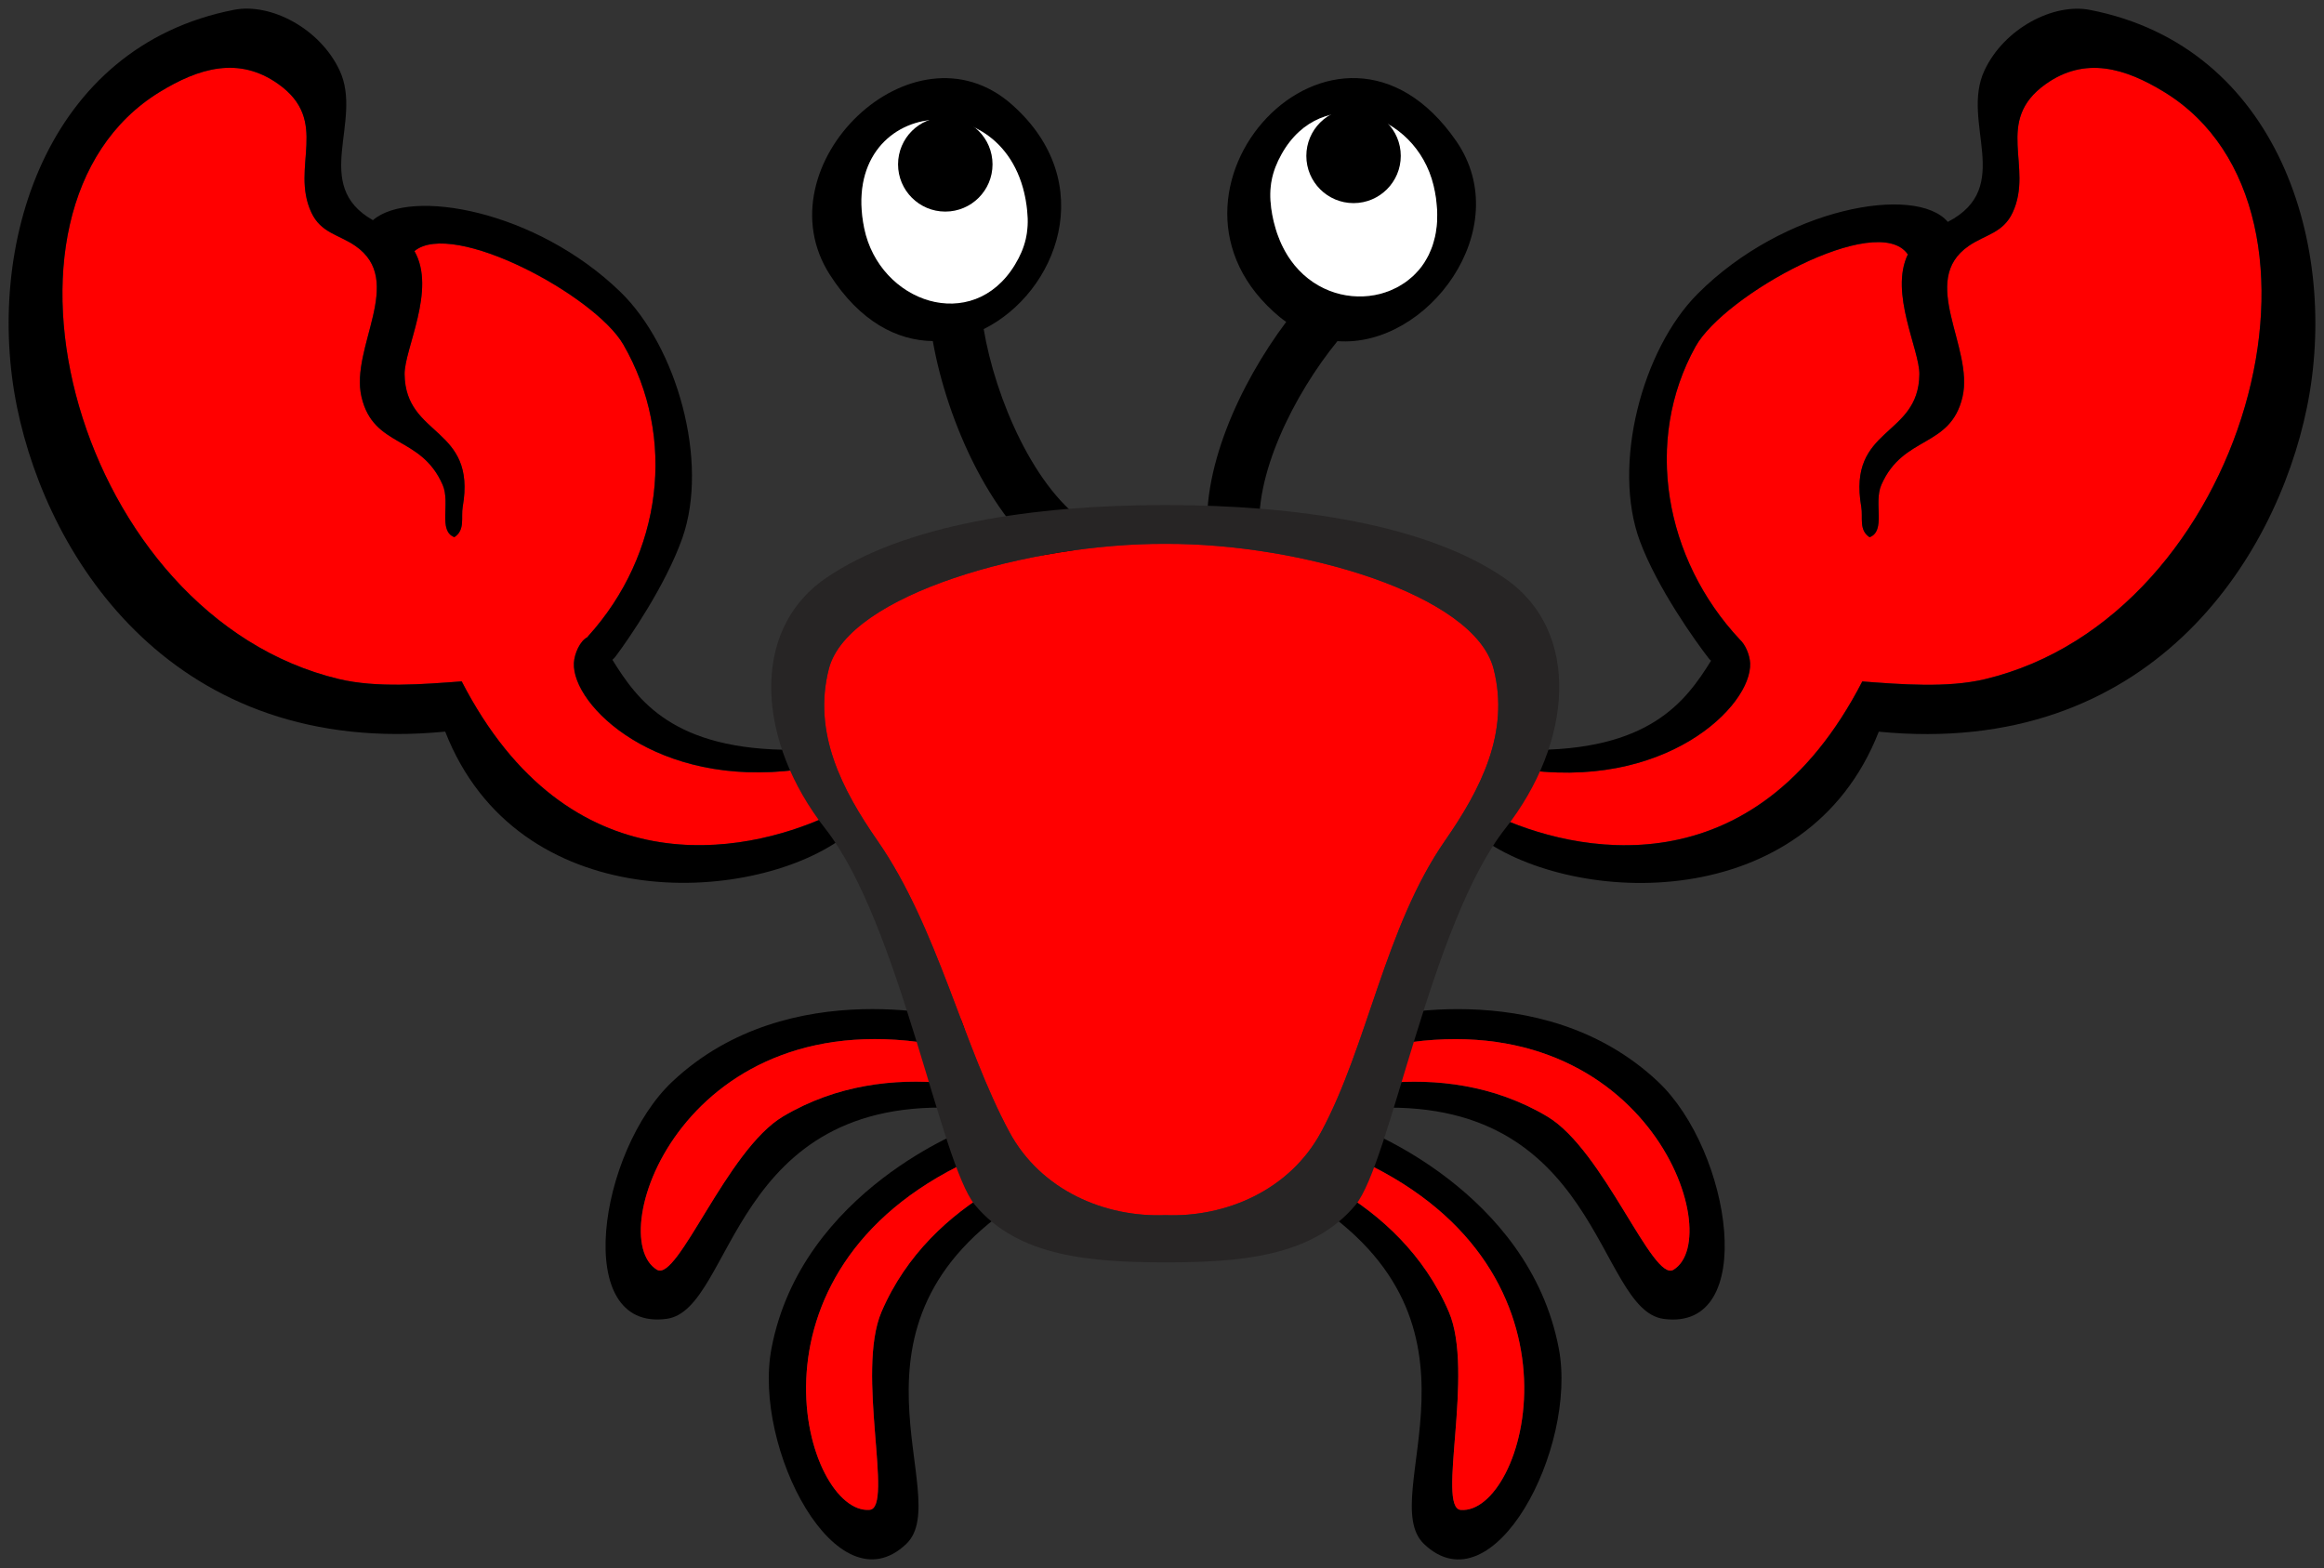
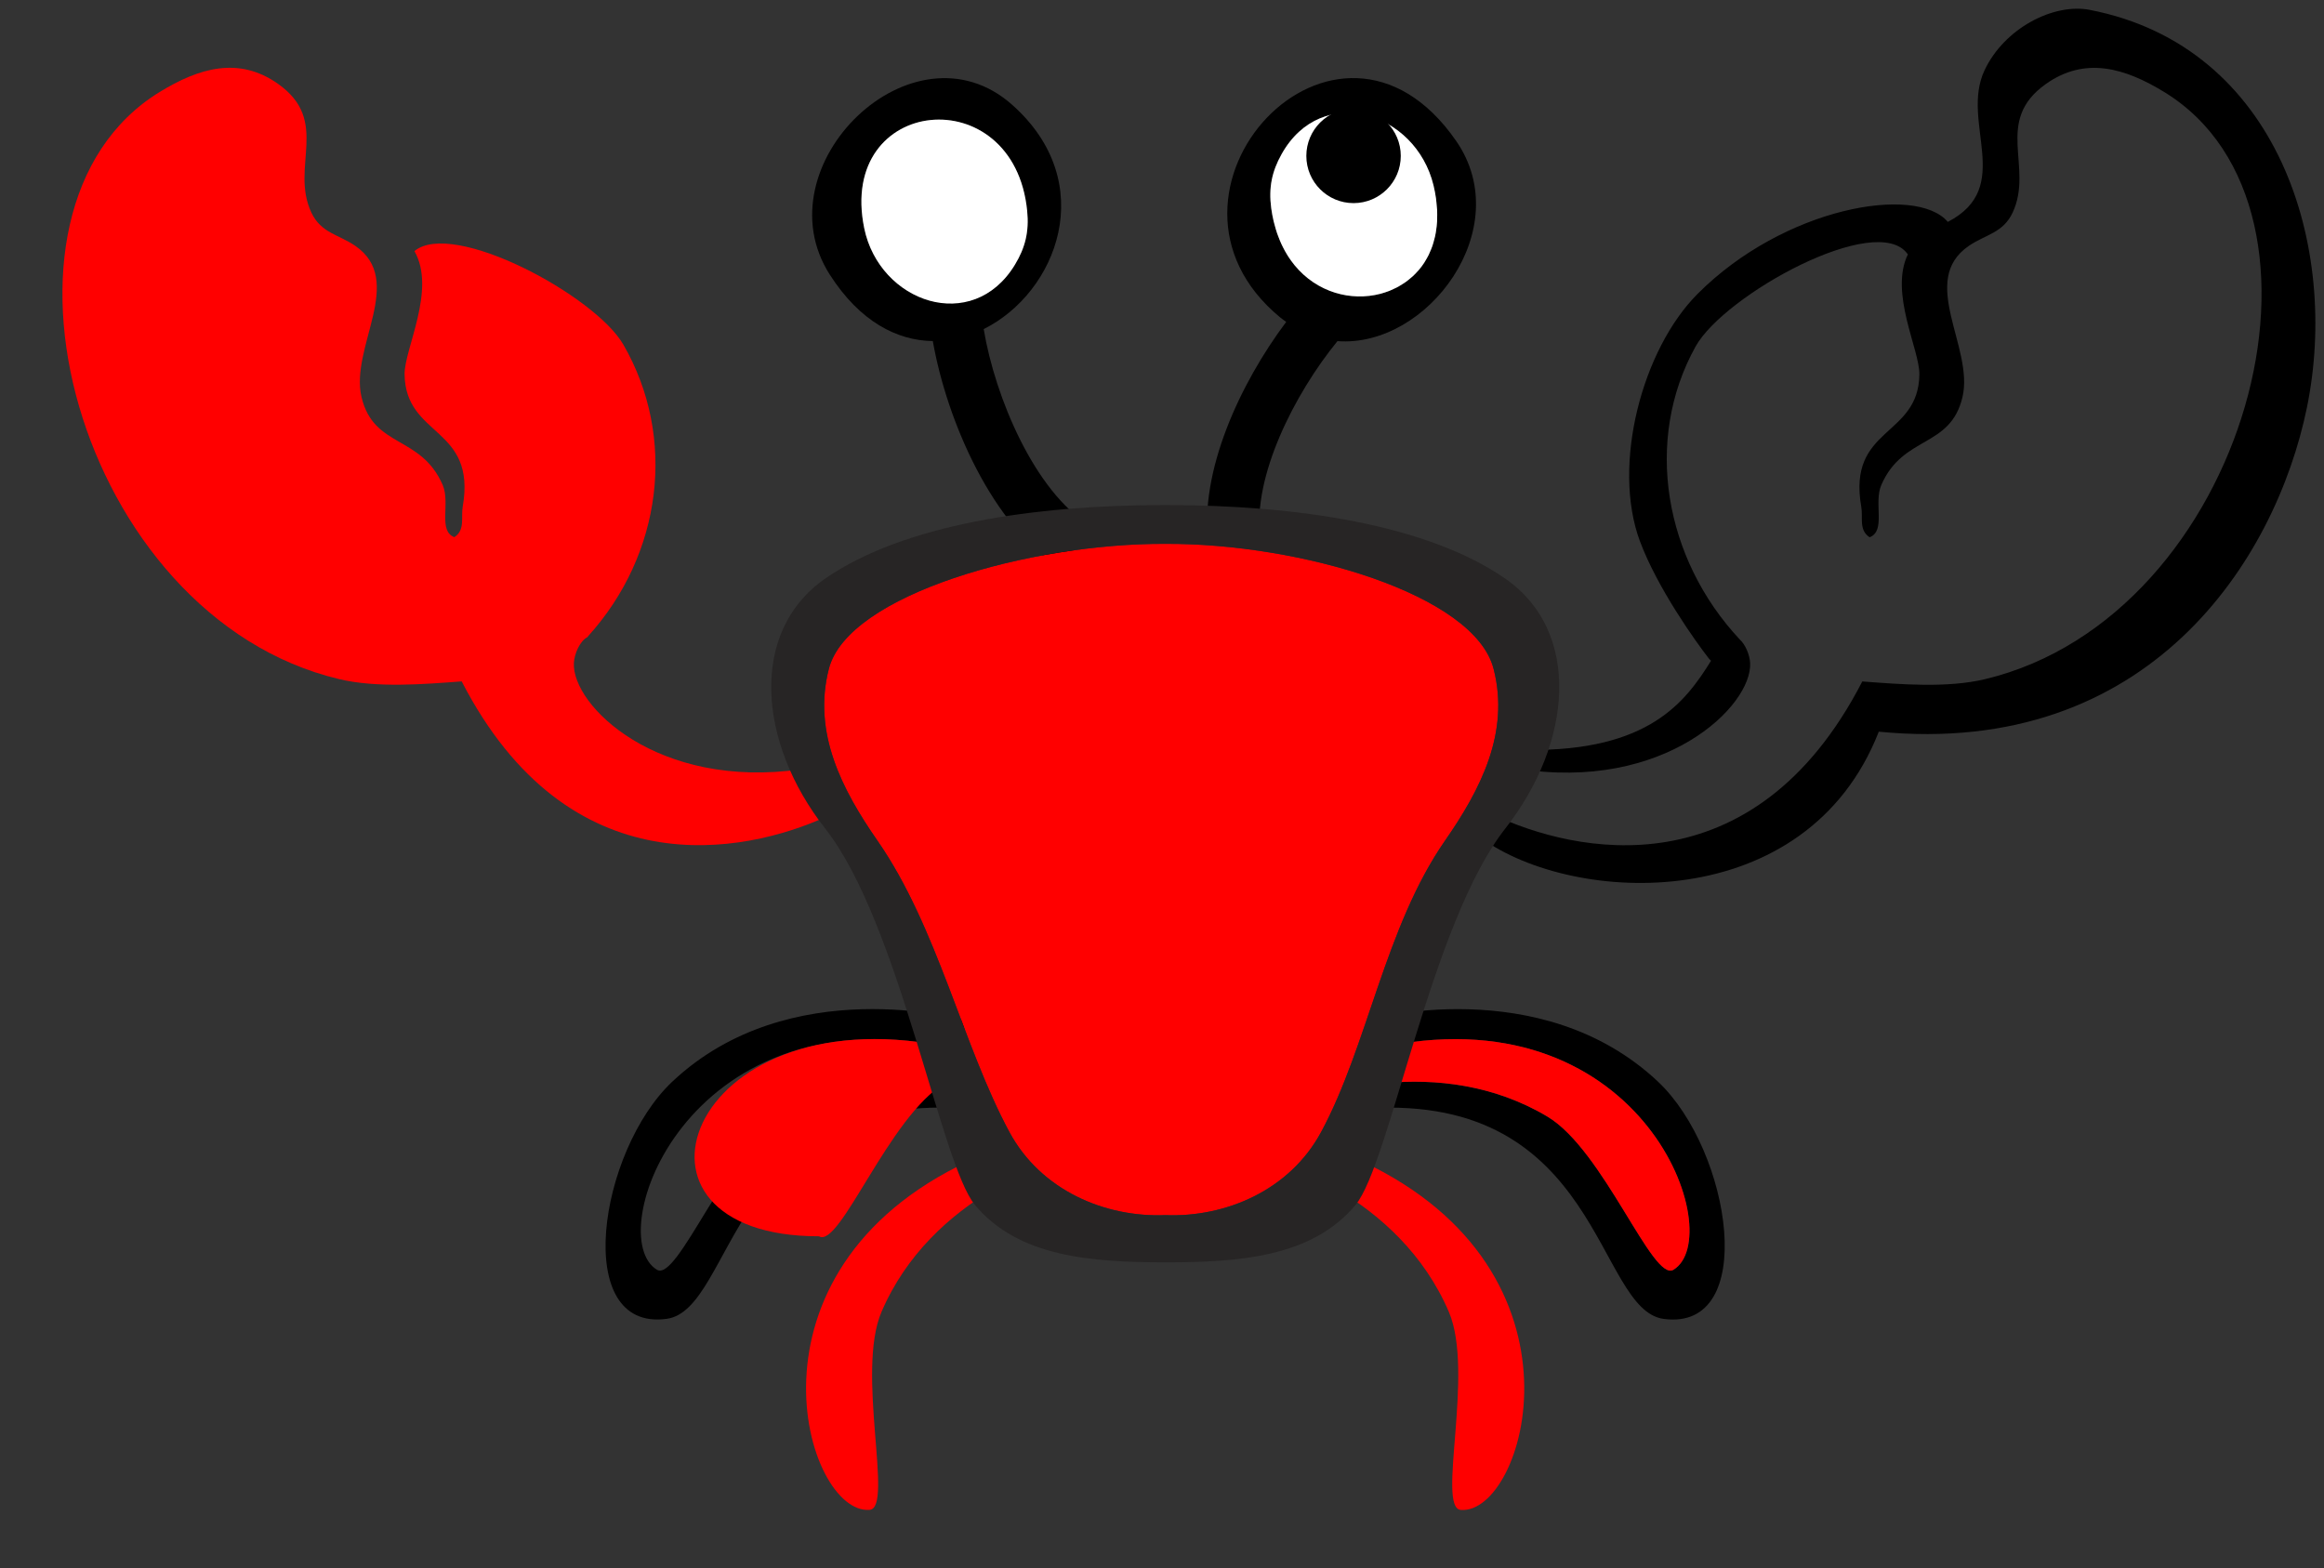
<svg xmlns="http://www.w3.org/2000/svg" version="1.1" id="crab1-a" x="0px" y="0px" width="134.706" height="90.904" viewBox="7.987 -0.499 134.706 90.904" enable-background="new 0 0 150 150" xml:space="preserve">
  <rect x="7.987" y="-0.499" width="134.706" height="90.904" fill="#333333" stroke="none" />
  <g>
    <g id="R_Leg2">
-       <path id="Outline_3_" d="M98.341,77.68c-1.746-9.187-11.521-12.795-11.521-12.795s-3.013,2.793-2.991,4.167&#13;&#10;&#09;&#09;c11.414,7.263,3.824,17.208,6.696,19.955C94.55,92.855,99.433,83.441,98.341,77.68z M92.653,87.033&#13;&#10;&#09;&#09;c-1.408-0.117,0.812-7.986-0.688-11.482c-1.434-3.338-3.959-5.607-6.463-7.091l1.401-1.649&#13;&#10;&#09;&#09;C100.652,73.236,96.362,87.344,92.653,87.033z" stroke-width="1" fill="undefined" />
      <path id="Fill_3_" fill="#FF0000" d="M86.904,66.811l-1.401,1.649c2.504,1.484,5.029,3.753,6.463,7.091&#13;&#10;&#09;&#09;c1.5,3.496-0.721,11.365,0.688,11.482C96.362,87.344,100.652,73.236,86.904,66.811z" stroke-width="1" />
    </g>
    <g id="R_Leg1">
      <path id="Outline_2_" d="M104.085,62.202c-6.811-6.406-16.84-3.579-16.84-3.579s-0.799,4.032,0.029,5.129&#13;&#10;&#09;&#09;c13.503-0.833,13.208,11.675,17.143,12.208C109.938,76.707,108.355,66.219,104.085,62.202z M104.982,73.113&#13;&#10;&#09;&#09;c-1.208,0.732-4.037-6.937-7.308-8.884c-3.121-1.858-6.498-2.209-9.396-1.938l0.164-2.158&#13;&#10;&#09;&#09;C103.343,57.249,108.165,71.185,104.982,73.113z" stroke-width="1" fill="undefined" />
      <path id="Fill_2_" fill="#FF0000" d="M88.443,60.132l-0.164,2.158c2.897-0.271,6.274,0.08,9.396,1.938&#13;&#10;&#09;&#09;c3.271,1.948,6.1,9.617,7.308,8.884C108.165,71.185,103.343,57.249,88.443,60.132z" stroke-width="1" />
    </g>
    <g id="L_Leg2">
-       <path id="Outline_1_" d="M67.217,69.049c0.022-1.375-2.993-4.167-2.993-4.167s-9.776,3.607-11.52,12.793&#13;&#10;&#09;&#09;c-1.094,5.762,3.79,15.176,7.817,11.326C63.393,86.258,55.802,76.311,67.217,69.049z M59.082,75.549&#13;&#10;&#09;&#09;c-1.5,3.496,0.72,11.363-0.688,11.48c-3.71,0.312-8.001-13.796,5.749-20.222l1.402,1.649C63.039,69.94,60.514,72.209,59.082,75.549&#13;&#10;&#09;&#09;z" stroke-width="1" fill="undefined" />
      <path id="Fill_1_" fill="#FF0000" d="M64.143,66.808l1.402,1.649c-2.505,1.484-5.03,3.753-6.462,7.092&#13;&#10;&#09;&#09;c-1.5,3.496,0.72,11.363-0.688,11.48C54.683,87.342,50.392,73.233,64.143,66.808z" stroke-width="1" />
    </g>
    <g id="L_Leg1">
      <path id="Outline" d="M63.8,58.621c0,0-10.029-2.827-16.84,3.58c-4.271,4.018-5.854,14.504-0.333,13.756&#13;&#10;&#09;&#09;c3.936-0.535,3.642-13.041,17.145-12.208C64.598,62.651,63.8,58.621,63.8,58.621z M53.37,64.226&#13;&#10;&#09;&#09;c-3.27,1.946-6.098,9.616-7.306,8.884c-3.184-1.928,1.638-15.863,16.537-12.98l0.165,2.158&#13;&#10;&#09;&#09;C59.868,62.017,56.491,62.367,53.37,64.226z" stroke-width="1" fill="undefined" />
-       <path id="Fill" fill="#FF0000" d="M62.602,60.129l0.165,2.158c-2.898-0.271-6.275,0.079-9.396,1.938&#13;&#10;&#09;&#09;c-3.27,1.946-6.098,9.616-7.306,8.884C42.88,71.182,47.702,57.247,62.602,60.129z" stroke-width="1" />
+       <path id="Fill" fill="#FF0000" d="M62.602,60.129l0.165,2.158c-3.27,1.946-6.098,9.616-7.306,8.884C42.88,71.182,47.702,57.247,62.602,60.129z" stroke-width="1" />
    </g>
    <g id="L_Eye">
      <path id="Eye_Socket_1_" d="M65.005,18.578c4.237-2.102,6.748-8.484,1.64-13.01c-5.738-5.083-14.606,3.542-10.56,9.856&#13;&#10;&#09;&#09;c1.744,2.722,3.899,3.823,5.97,3.849c0.815,4.618,3.455,10.77,7.514,13.271l1.59-2.58C67.966,27.996,65.664,22.545,65.005,18.578z&#13;&#10;&#09;&#09; M58.079,12.726c-1.569-7.684,8.688-8.696,9.446-0.996c0.12,1.205-0.117,2.138-0.704,3.108c-0.708,1.172-1.661,1.838-2.676,2.111&#13;&#10;&#09;&#09;l-1.802,0.08C60.385,16.696,58.56,15.077,58.079,12.726z" stroke-width="1" fill="undefined" />
      <path id="White_1_" fill="#FFFFFF" d="M67.525,11.729c0.12,1.205-0.117,2.138-0.704,3.108c-2.466,4.081-7.861,2.199-8.742-2.112&#13;&#10;&#09;&#09;C56.51,5.042,66.768,4.03,67.525,11.729z" stroke-width="1" />
-       <circle id="Pupil_1_" cx="62.779" cy="9.029" r="2.738" stroke-width="1" />
    </g>
    <g id="R_Eye">
      <path id="Eye_Socket" d="M92.394,7.677C85.462-2.35,73.46,10.698,82.182,17.896c0.117,0.097,0.238,0.18,0.357,0.266&#13;&#10;&#09;&#09;c-2.68,3.576-5.05,8.688-4.511,12.864l3.006-0.388c-0.45-3.488,1.972-8.296,4.476-11.361C90.739,19.671,95.896,12.746,92.394,7.677&#13;&#10;&#09;&#09;z M91.283,12.358c-0.005,0.086-0.014,0.171-0.022,0.255c-0.013,0.125-0.029,0.246-0.05,0.365c-0.014,0.08-0.029,0.159-0.046,0.237&#13;&#10;&#09;&#09;c-0.026,0.117-0.058,0.23-0.091,0.343c-0.021,0.07-0.041,0.142-0.065,0.21c-0.041,0.117-0.088,0.229-0.137,0.339&#13;&#10;&#09;&#09;c-0.024,0.055-0.047,0.113-0.073,0.167c-0.067,0.137-0.143,0.267-0.221,0.393c-0.014,0.021-0.025,0.045-0.039,0.066&#13;&#10;&#09;&#09;c-0.098,0.149-0.203,0.29-0.316,0.423c-0.014,0.016-0.029,0.029-0.043,0.045c-0.099,0.113-0.202,0.221-0.312,0.321&#13;&#10;&#09;&#09;c-0.031,0.029-0.065,0.055-0.098,0.083c-0.096,0.083-0.193,0.163-0.296,0.237c-0.038,0.027-0.077,0.052-0.116,0.079&#13;&#10;&#09;&#09;c-0.102,0.069-0.206,0.134-0.313,0.193c-0.04,0.022-0.079,0.043-0.12,0.063c-0.112,0.059-0.228,0.111-0.345,0.16&#13;&#10;&#09;&#09;c-0.037,0.015-0.073,0.03-0.11,0.044c-0.13,0.049-0.263,0.092-0.396,0.13c-0.025,0.007-0.051,0.016-0.076,0.022&#13;&#10;&#09;&#09;c-1.696,0.443-3.672-0.068-4.977-1.659c-0.019-0.022-0.036-0.047-0.054-0.07c-0.104-0.131-0.203-0.268-0.298-0.413&#13;&#10;&#09;&#09;c-0.031-0.048-0.061-0.098-0.091-0.147c-0.077-0.127-0.15-0.259-0.22-0.396c-0.032-0.063-0.063-0.128-0.095-0.193&#13;&#10;&#09;&#09;c-0.062-0.135-0.119-0.274-0.173-0.418c-0.028-0.073-0.057-0.146-0.083-0.221c-0.052-0.154-0.097-0.315-0.141-0.479&#13;&#10;&#09;&#09;c-0.019-0.071-0.04-0.14-0.057-0.213c-0.056-0.24-0.104-0.489-0.139-0.75c-0.16-1.2,0.043-2.141,0.598-3.131&#13;&#10;&#09;&#09;c2.321-4.165,7.778-2.472,8.809,1.806c0.062,0.256,0.107,0.503,0.143,0.745c0.012,0.081,0.017,0.157,0.025,0.235&#13;&#10;&#09;&#09;c0.018,0.158,0.034,0.315,0.042,0.467c0.004,0.09,0.003,0.176,0.003,0.263C91.292,12.095,91.291,12.228,91.283,12.358z" stroke-width="1" fill="undefined" />
      <path id="White" fill="#FFFFFF" d="M91.246,11.229c-0.009-0.079-0.014-0.155-0.025-0.235c-0.035-0.241-0.081-0.489-0.143-0.745&#13;&#10;&#09;&#09;c-1.03-4.278-6.487-5.971-8.809-1.806c-0.555,0.99-0.758,1.931-0.598,3.131c0.035,0.261,0.083,0.51,0.139,0.75&#13;&#10;&#09;&#09;c0.017,0.074,0.038,0.142,0.057,0.213c0.044,0.164,0.089,0.325,0.141,0.479c0.026,0.076,0.055,0.148,0.083,0.221&#13;&#10;&#09;&#09;c0.054,0.144,0.111,0.283,0.173,0.418c0.03,0.065,0.062,0.13,0.095,0.193c0.069,0.138,0.143,0.27,0.22,0.396&#13;&#10;&#09;&#09;c0.03,0.05,0.06,0.1,0.091,0.147c0.095,0.145,0.194,0.282,0.298,0.413c0.018,0.023,0.035,0.047,0.054,0.07&#13;&#10;&#09;&#09;c1.305,1.591,3.28,2.103,4.977,1.659c0.025-0.007,0.051-0.016,0.076-0.022c0.134-0.038,0.267-0.081,0.396-0.13&#13;&#10;&#09;&#09;c0.037-0.014,0.073-0.03,0.11-0.044c0.117-0.049,0.232-0.102,0.345-0.16c0.04-0.021,0.08-0.042,0.12-0.063&#13;&#10;&#09;&#09;c0.107-0.06,0.212-0.125,0.313-0.193c0.039-0.026,0.078-0.051,0.116-0.079c0.103-0.074,0.2-0.154,0.296-0.237&#13;&#10;&#09;&#09;c0.032-0.028,0.066-0.054,0.098-0.083c0.109-0.101,0.213-0.208,0.312-0.321c0.015-0.016,0.029-0.029,0.043-0.045&#13;&#10;&#09;&#09;c0.113-0.133,0.219-0.274,0.316-0.423c0.014-0.021,0.025-0.045,0.039-0.066c0.078-0.126,0.153-0.256,0.221-0.393&#13;&#10;&#09;&#09;c0.026-0.054,0.049-0.111,0.073-0.167c0.049-0.11,0.096-0.222,0.137-0.339c0.024-0.068,0.044-0.14,0.065-0.21&#13;&#10;&#09;&#09;c0.033-0.112,0.064-0.226,0.091-0.343c0.017-0.078,0.032-0.157,0.046-0.237c0.021-0.119,0.037-0.241,0.05-0.365&#13;&#10;&#09;&#09;c0.009-0.084,0.018-0.169,0.022-0.255c0.008-0.13,0.009-0.263,0.008-0.398c0-0.087,0.001-0.173-0.003-0.263&#13;&#10;&#09;&#09;C91.28,11.545,91.264,11.388,91.246,11.229z" stroke-width="1" />
      <circle id="Pupil" cx="86.443" cy="8.539" r="2.737" stroke-width="1" />
    </g>
    <g id="R_Claw">
-       <path id="Fill_5_" fill="#FF0000" d="M133.443,4.841c-2.276-1.396-4.593-2.089-6.875-0.47c-3.037,2.154-0.687,4.799-1.921,7.449&#13;&#10;&#09;&#09;c-0.557,1.194-1.574,1.27-2.542,1.934c-2.945,2.017,0.309,5.889-0.366,8.762c-0.702,2.98-3.439,2.194-4.705,5.096&#13;&#10;&#09;&#09;c-0.458,1.051,0.285,2.664-0.679,3.033c-0.64-0.416-0.375-1.144-0.482-1.757c-0.819-4.679,3.319-4.009,3.367-7.684&#13;&#10;&#09;&#09;c0.019-1.427-1.752-4.723-0.667-6.96c-0.005-0.007-0.011-0.009-0.016-0.016c-1.784-2.503-10.627,2.365-12.291,5.362&#13;&#10;&#09;&#09;c-3.023,5.446-1.801,12.318,2.563,16.981c0.336,0.303,0.577,0.906,0.601,1.368c0.122,2.493-4.976,7.49-13.492,6.118&#13;&#10;&#09;&#09;c-0.488,0.88-0.979,1.76-1.43,2.659c4.646,2.213,15.079,4.589,21.422-7.711c2.231,0.167,4.922,0.39,7.109-0.132&#13;&#10;&#09;&#09;C138.251,35.244,144.552,11.655,133.443,4.841z" stroke-width="1" />
      <path id="Outline_4_" d="M129.119,0.074c-2.102-0.408-4.959,1.066-6.104,3.506c-1.417,3.014,1.764,6.766-2.126,8.785&#13;&#10;&#09;&#09;c-1.855-2.185-9.499-0.844-14.499,4.167c-3.226,3.23-4.986,9.931-3.351,14.336c1.009,2.712,3.222,5.813,3.992,6.799&#13;&#10;&#09;&#09;c0.041,0.052,0.087,0.096,0.134,0.137c-1.468,2.361-3.575,5.254-10.648,5.171h-1.329l-2.125,4.338l0.774,0.769l0.286-0.545&#13;&#10;&#09;&#09;c-0.06,0.13-0.129,0.256-0.184,0.39c-0.025,0.062-0.069,0.102-0.103,0.155c5.347,3.896,18.852,4.573,23.051-6.164&#13;&#10;&#09;&#09;c15.674,1.531,22.998-9.937,24.814-18.781C143.606,13.857,140.093,2.203,129.119,0.074z M123.04,38.874&#13;&#10;&#09;&#09;c-2.188,0.522-4.878,0.299-7.109,0.132c-6.327,12.27-16.723,9.936-21.386,7.727l1.402-2.674c8.511,1.367,13.605-3.627,13.483-6.119&#13;&#10;&#09;&#09;c-0.023-0.462-0.265-1.065-0.601-1.368c-4.364-4.663-5.587-11.535-2.563-16.981c1.664-2.997,10.507-7.865,12.291-5.362&#13;&#10;&#09;&#09;c0.005,0.007,0.011,0.009,0.016,0.016c-1.085,2.238,0.686,5.533,0.667,6.96c-0.048,3.675-4.187,3.005-3.367,7.684&#13;&#10;&#09;&#09;c0.107,0.613-0.157,1.341,0.482,1.757c0.964-0.369,0.221-1.982,0.679-3.033c1.266-2.902,4.003-2.116,4.705-5.096&#13;&#10;&#09;&#09;c0.675-2.873-2.579-6.745,0.366-8.762c0.968-0.664,1.985-0.74,2.542-1.934c1.234-2.65-1.116-5.295,1.921-7.449&#13;&#10;&#09;&#09;c2.282-1.619,4.599-0.926,6.875,0.47C144.552,11.655,138.251,35.244,123.04,38.874z" stroke-width="1" fill="undefined" />
    </g>
    <g id="L_Claw">
      <path id="Fill_4_" fill="#FF0000" d="M54.415,44.098c-8.317,1.192-13.286-3.699-13.164-6.16c0.026-0.544,0.355-1.287,0.786-1.5&#13;&#10;&#09;&#09;c0.016-0.021,0.026-0.04,0.043-0.061c4.287-4.739,5.152-11.512,2.034-16.906c-1.642-2.84-9.876-7.264-12.105-5.414&#13;&#10;&#09;&#09;c1.282,2.239-0.59,5.678-0.571,7.145c0.049,3.675,4.187,3.005,3.368,7.684c-0.107,0.613,0.156,1.341-0.484,1.756&#13;&#10;&#09;&#09;c-0.962-0.368-0.219-1.981-0.678-3.032c-1.265-2.902-4.003-2.116-4.704-5.097c-0.676-2.873,2.579-6.744-0.366-8.763&#13;&#10;&#09;&#09;c-0.968-0.662-1.986-0.739-2.543-1.934c-1.235-2.65,1.117-5.295-1.92-7.448c-2.284-1.62-4.599-0.926-6.875,0.47&#13;&#10;&#09;&#09;C6.127,11.65,12.43,35.24,27.639,38.869c2.188,0.522,4.878,0.3,7.109,0.133c6.222,12.063,16.376,10.009,21.146,7.84&#13;&#10;&#09;&#09;C55.312,45.972,54.812,45.059,54.415,44.098z" stroke-width="1" />
-       <path id="Outline_5_" d="M55.062,42.688L54.01,42.97c-6.994,0.038-9.067-2.866-10.526-5.219c0.068-0.061,0.13-0.125,0.183-0.193&#13;&#10;&#09;&#09;c0.754-1,2.913-4.139,3.872-6.868c1.56-4.433-0.319-11.101-3.6-14.275c-4.894-4.735-12.173-6.032-14.336-4.15&#13;&#10;&#09;&#09;c-3.609-2.041-0.541-5.724-1.935-8.691c-1.148-2.44-4.005-3.913-6.106-3.506C10.587,2.198,7.074,13.852,8.979,23.131&#13;&#10;&#09;&#09;c1.815,8.845,9.14,20.312,24.813,18.783c4.192,10.713,17.639,10.058,23.008,6.186l1.137-0.85L55.062,42.688z M34.748,39.001&#13;&#10;&#09;&#09;c-2.231,0.167-4.921,0.389-7.109-0.133C12.43,35.24,6.127,11.65,17.237,4.838c2.276-1.396,4.591-2.09,6.875-0.47&#13;&#10;&#09;&#09;c3.037,2.153,0.685,4.798,1.92,7.448c0.557,1.195,1.575,1.272,2.543,1.934c2.945,2.019-0.31,5.89,0.366,8.763&#13;&#10;&#09;&#09;c0.701,2.981,3.439,2.195,4.704,5.097c0.459,1.051-0.284,2.664,0.678,3.032c0.64-0.415,0.377-1.143,0.484-1.756&#13;&#10;&#09;&#09;c0.819-4.679-3.319-4.009-3.368-7.684c-0.019-1.467,1.853-4.906,0.571-7.145c2.229-1.851,10.463,2.573,12.105,5.414&#13;&#10;&#09;&#09;c3.118,5.394,2.253,12.167-2.034,16.906c-0.017,0.021-0.027,0.04-0.043,0.061c-0.431,0.212-0.76,0.955-0.786,1.5&#13;&#10;&#09;&#09;c-0.121,2.439,4.766,7.26,12.954,6.182l0.001,0.006l1.688,2.717C51.125,49.011,40.97,51.064,34.748,39.001z" stroke-width="1" fill="undefined" />
    </g>
    <g id="Body">
      <path id="Body_Fill" fill="#FF0000" d="M75.529,31.028c7.812-0.037,17.913,2.925,19.028,7.236c0.964,3.714-0.771,7.033-2.814,9.973&#13;&#10;&#09;&#09;c-3.48,5.01-4.48,11.894-7.184,16.896c-1.828,3.385-5.546,4.95-9.03,4.811c-3.483,0.14-7.203-1.426-9.03-4.811&#13;&#10;&#09;&#09;c-2.702-5.004-4.17-11.888-7.65-16.896c-2.042-2.939-3.778-6.259-2.816-9.973C57.15,33.954,67.716,30.992,75.529,31.028z" stroke-width="1" />
      <path id="Body_Outline" fill="#272525" d="M95.236,33.043c-4.519-3.131-12.084-4.263-19.657-4.263h-0.102&#13;&#10;&#09;&#09;c-7.573,0-15.138,1.133-19.658,4.263c-4.432,3.069-3.906,9.52,0,14.491c4.316,5.493,6.684,19.427,8.683,21.824&#13;&#10;&#09;&#09;c2.511,3.012,6.723,3.32,11.074,3.324c4.253-0.004,8.466-0.312,10.978-3.324c1.998-2.397,4.367-16.331,8.683-21.824&#13;&#10;&#09;&#09;C99.142,42.564,99.669,36.113,95.236,33.043z M91.743,48.238c-3.48,5.01-4.48,11.894-7.184,16.896&#13;&#10;&#09;&#09;c-1.828,3.385-5.546,4.95-9.03,4.811c-3.483,0.14-7.203-1.426-9.03-4.811c-2.702-5.004-4.17-11.888-7.65-16.896&#13;&#10;&#09;&#09;c-2.042-2.939-3.778-6.259-2.816-9.973c1.117-4.311,11.683-7.273,19.496-7.236c7.812-0.037,17.913,2.925,19.028,7.236&#13;&#10;&#09;&#09;C95.521,41.979,93.786,45.297,91.743,48.238z" stroke-width="1" />
    </g>
  </g>
</svg>